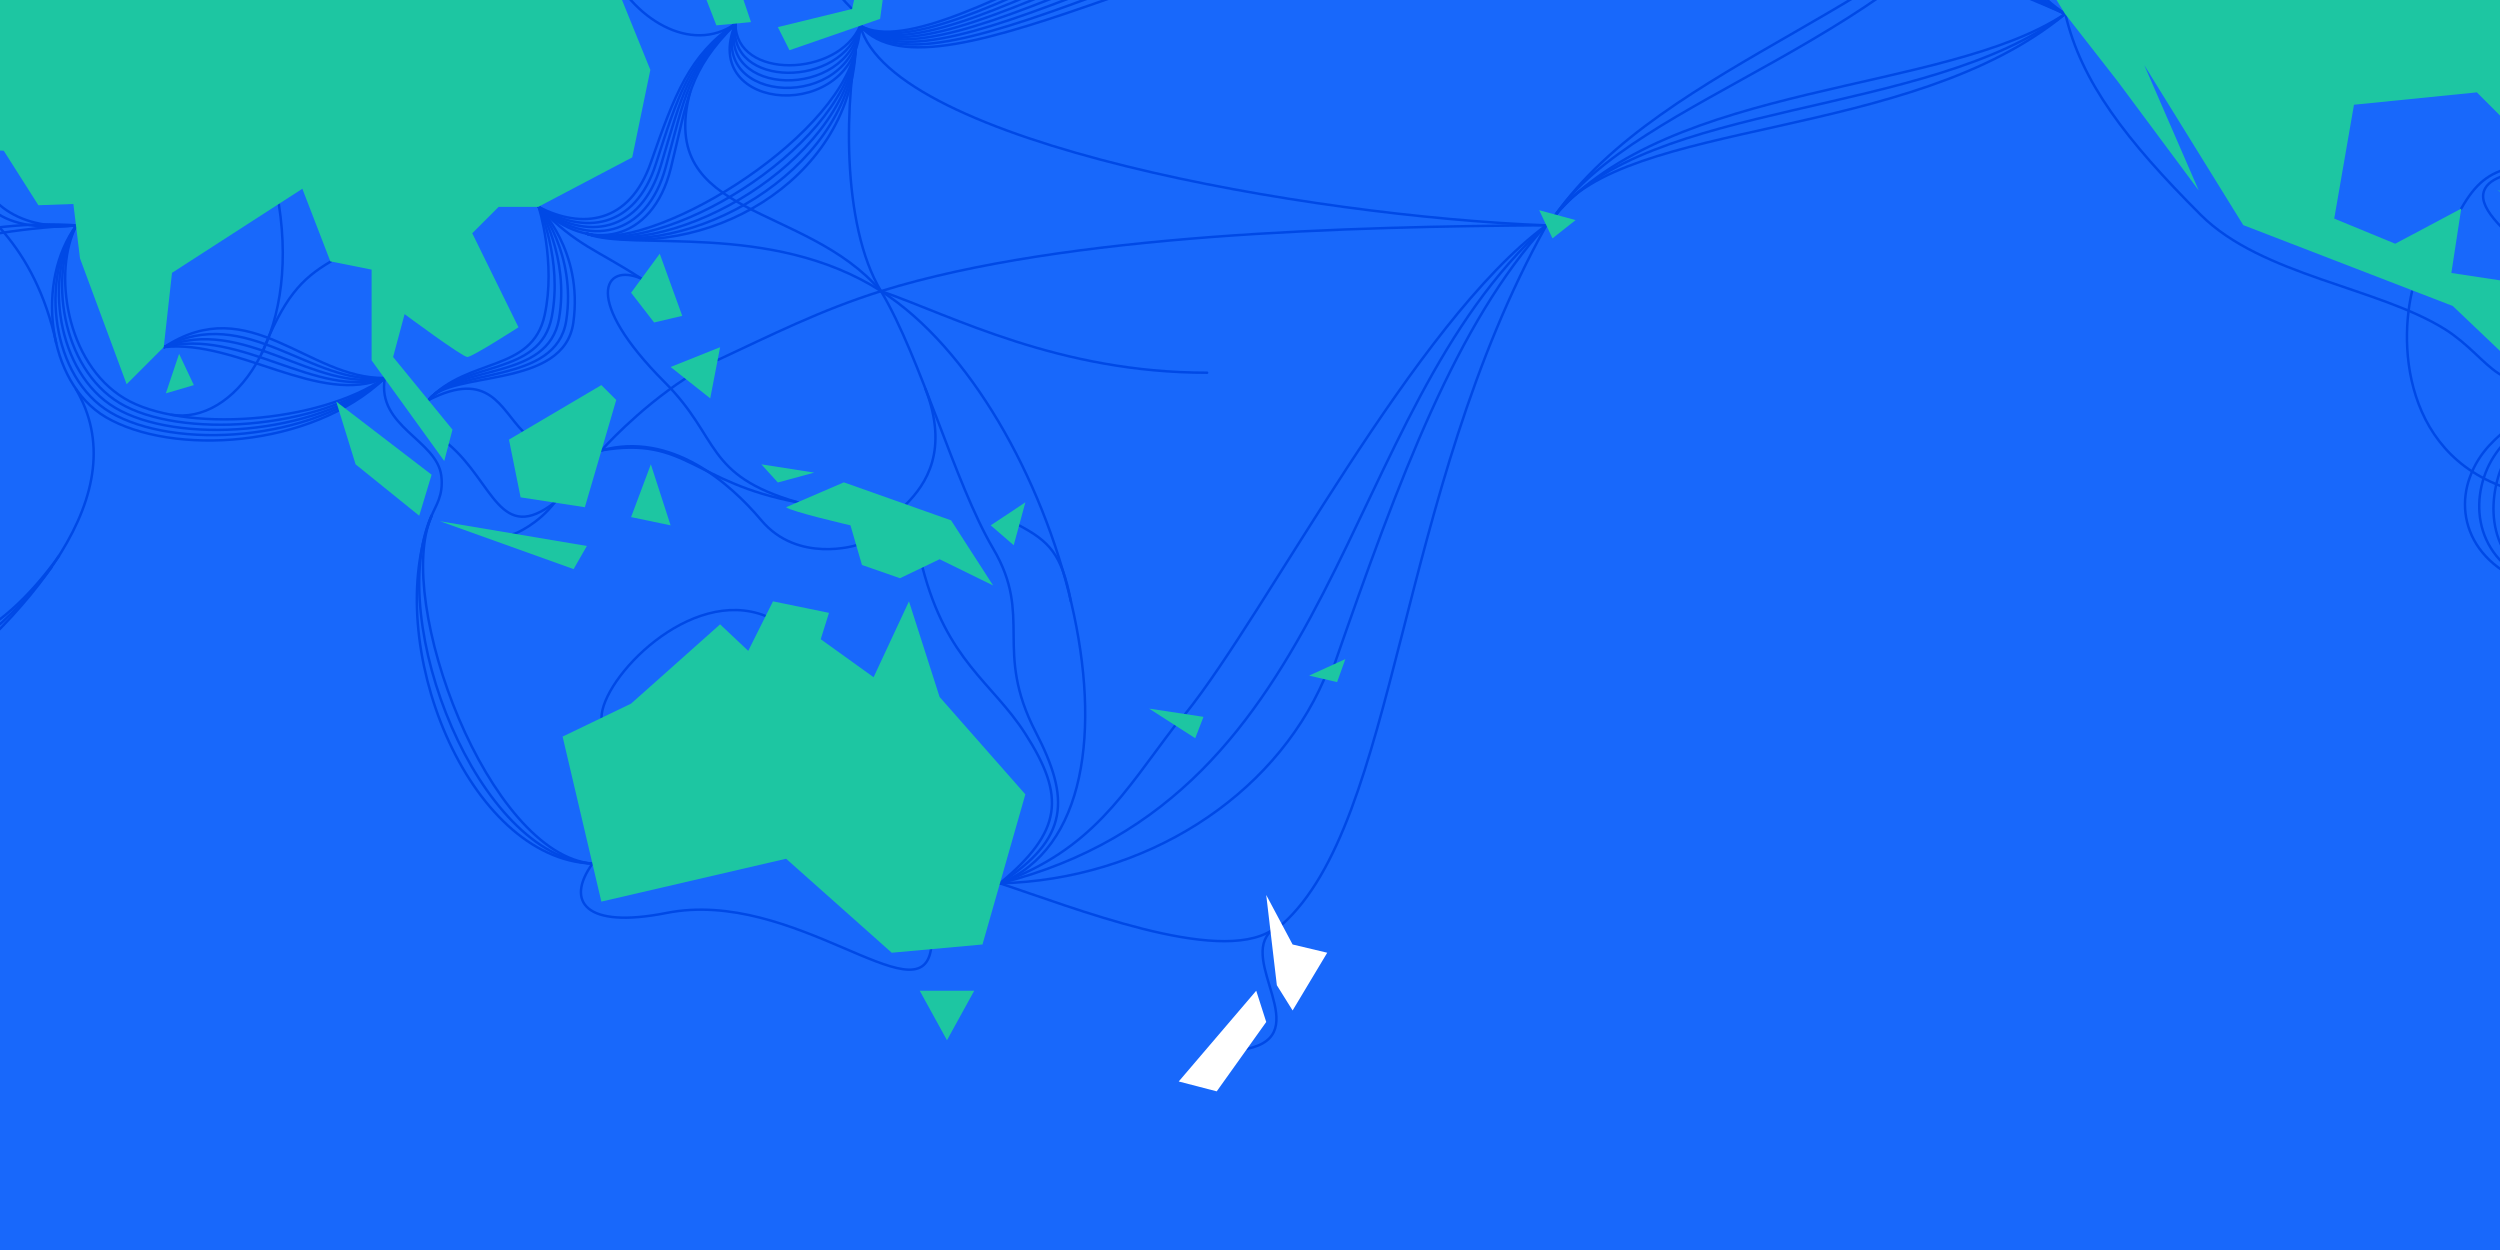
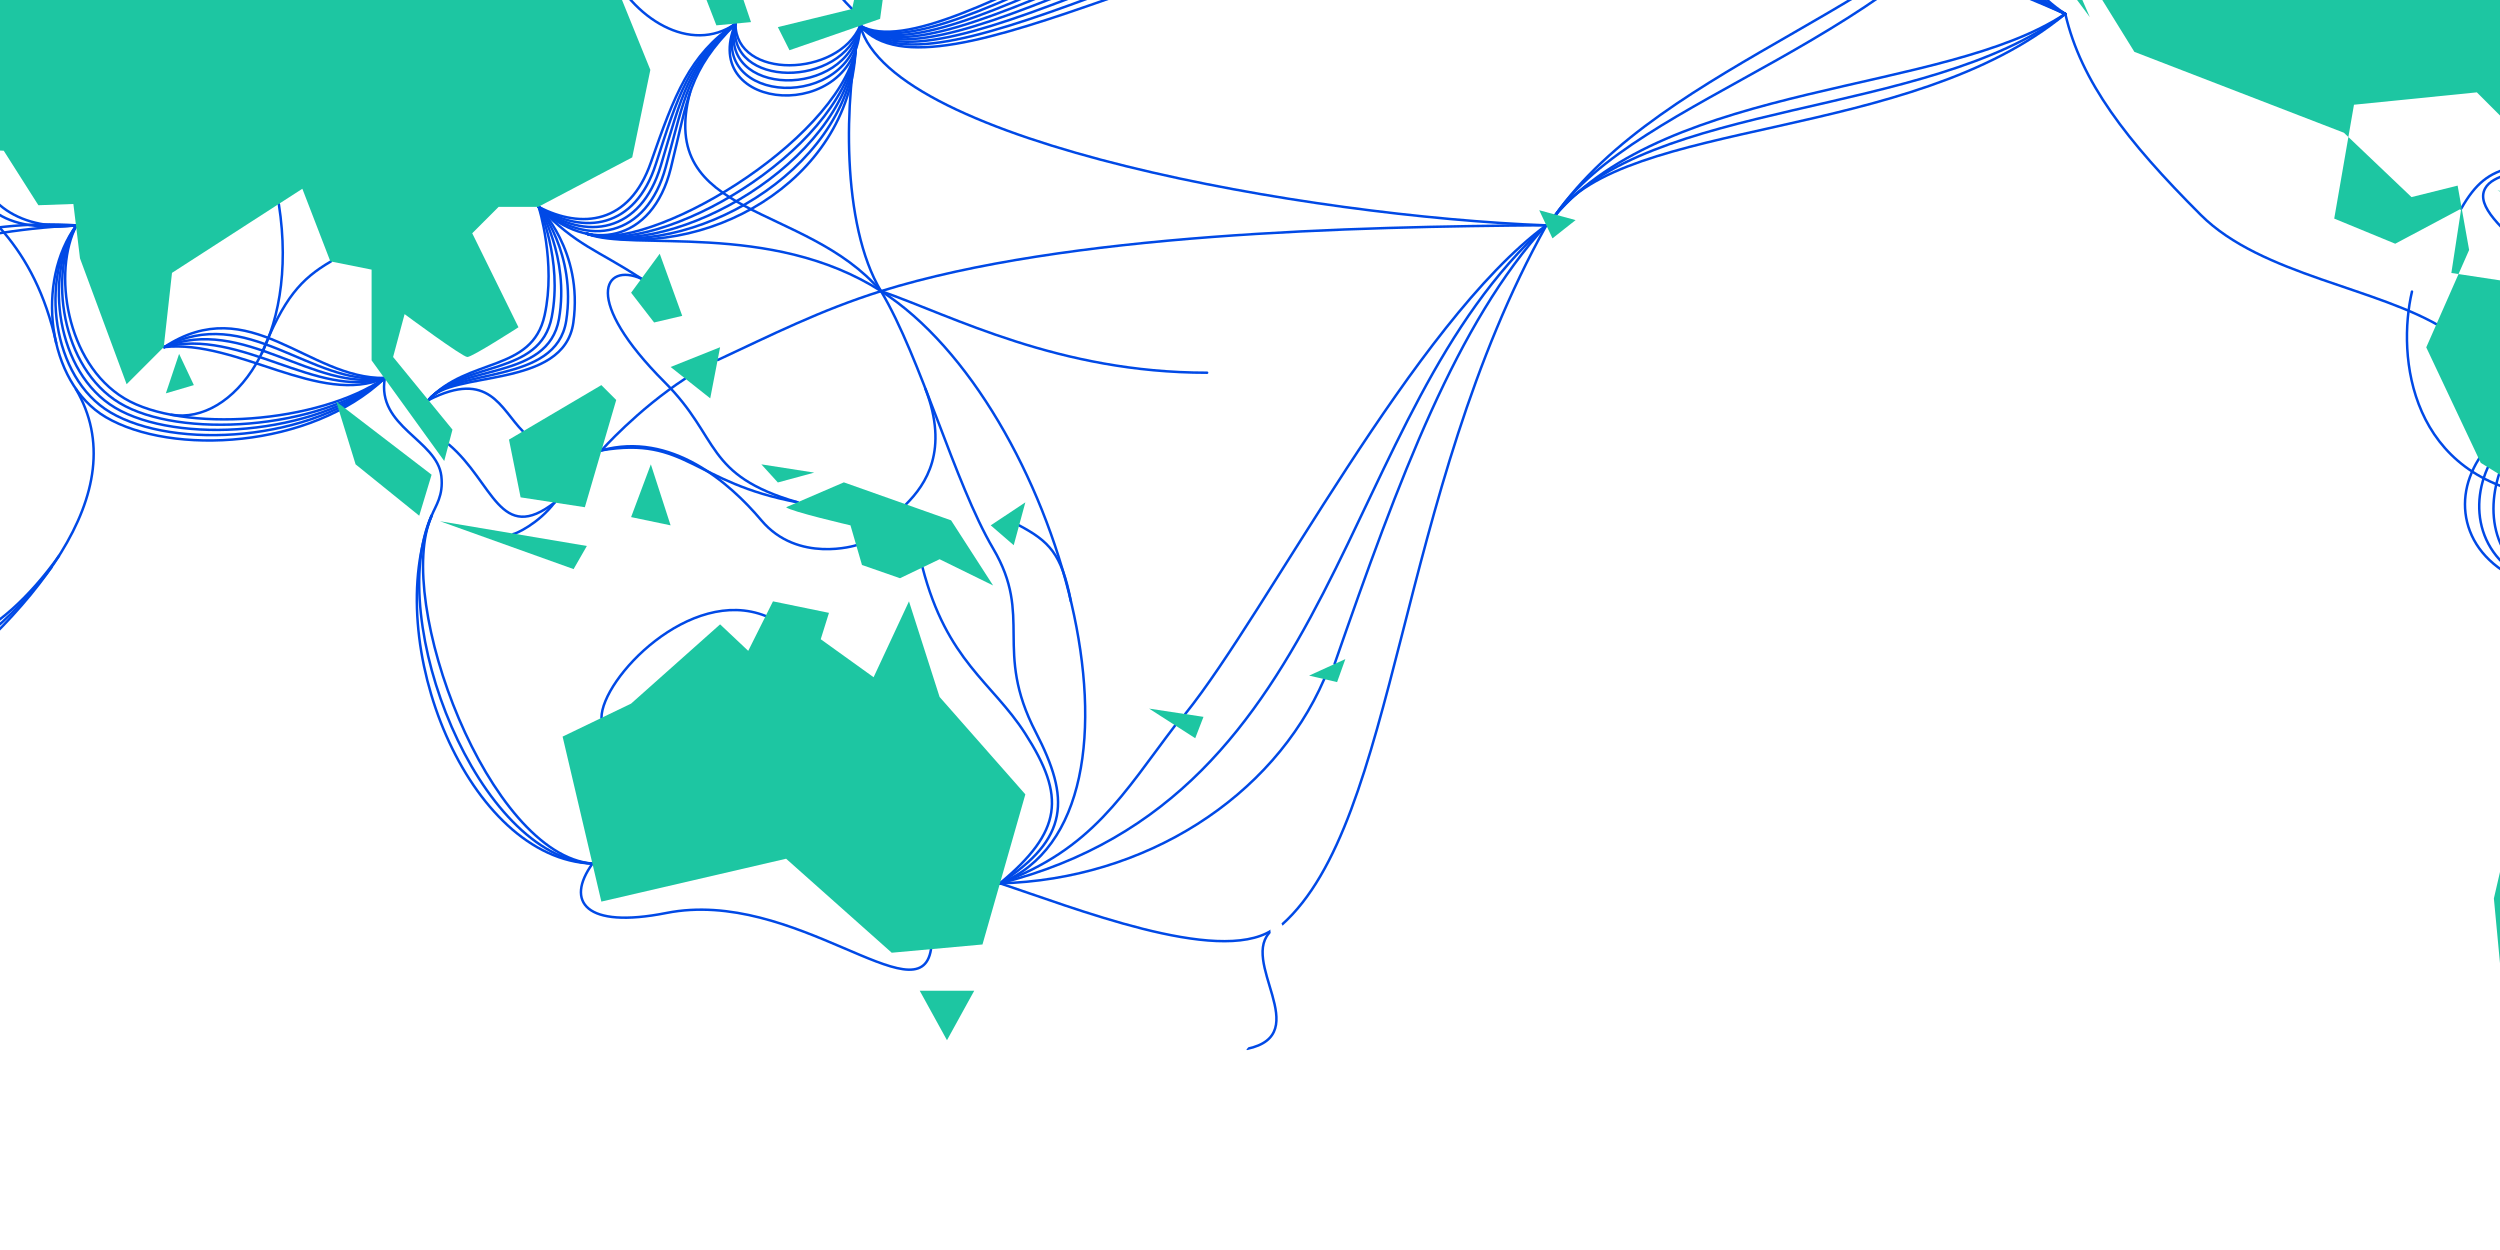
<svg xmlns="http://www.w3.org/2000/svg" id="Layer_1" data-name="Layer 1" viewBox="0 0 2000 1000">
  <defs>
    <style>.cls-1,.cls-4{fill:none;}.cls-2{clip-path:url(#clip-path);}.cls-3{fill:#1868fb;}.cls-4{stroke:#0049e6;stroke-linecap:round;stroke-linejoin:round;stroke-width:2px;}.cls-5{fill:#1dc6a2;}.cls-5,.cls-6{fill-rule:evenodd;}.cls-6{fill:#fff;}</style>
    <clipPath id="clip-path">
      <rect class="cls-1" width="2000" height="1000" />
    </clipPath>
  </defs>
  <g class="cls-2">
-     <rect class="cls-3" width="2000" height="1000" />
    <g id="Group-50">
      <g id="Group-49">
        <path id="Shape" class="cls-4" d="M1200.28-106.62c-203.4,0-448.4,184-512.1,127.2" />
        <path id="Shape-2" data-name="Shape" class="cls-4" d="M1200.28-116.32c-202.4,0-447.2,189.1-512.1,136.9" />
        <path id="Shape-3" data-name="Shape" class="cls-4" d="M1200.28-126c-201.4,0-445.9,194.2-512.1,146.6" />
        <path id="Shape-4" data-name="Shape" class="cls-4" d="M1200.28-135.72c-200.3,0-444.7,199.2-512.1,156.3" />
        <path id="Shape-5" data-name="Shape" class="cls-4" d="M1200.28-145.32c-199.3,0-443.5,204.2-512.1,165.9" />
        <path id="Stroke-38" class="cls-4" d="M61.18,180.28c-76.2-5.1-152.7,15.5-262.7,70.4" />
        <path id="Stroke-40" class="cls-4" d="M61.18,180.28c-97.4,4.8-156.8,29.4-262.7,70.4" />
        <path id="Stroke-42" class="cls-4" d="M61.18,180.28c-19.1,36.4-8.7,110.1,38.3,138.4,46,27.8,155.6,20.3,208.3-16.3" />
        <path id="Stroke-44" class="cls-4" d="M61.18,180.28c-22.5,38.3-12.5,113.9,34.6,142.2,47.7,28.6,157.7,21.6,212.1-20" />
        <path id="Stroke-46" class="cls-4" d="M61.18,180.28c-25.9,40.2-16.3,117.8,30.9,145.9,49.3,29.4,159.7,22.8,215.8-23.7" />
        <path id="Stroke-48" class="cls-4" d="M61.18,180.28c-29.4,42.1-20.1,121.7,27.1,149.6,51,30.2,161.7,24.1,219.5-27.5" />
        <path id="Stroke-50" class="cls-4" d="M61.18,180.28c-32.8,44-23.9,125.5,23.4,153.4,52.7,31,163.8,25.4,223.3-31.2" />
        <path id="Stroke-52" class="cls-4" d="M307.88,302.38c-52,22.9-118.1-31-176.5-24.7" />
        <path id="Stroke-54" class="cls-4" d="M307.88,302.38c-54.3,17.5-115.5-40.7-176.5-24.7" />
        <path id="Stroke-56" class="cls-4" d="M307.88,302.38c-56.7,12-113-50.5-176.5-24.7" />
        <path id="Stroke-58" class="cls-4" d="M307.88,302.38c-59,6.6-110.4-60.2-176.5-24.7" />
        <path id="Stroke-60" class="cls-4" d="M307.88,302.38c-61.3,1.1-107.9-69.9-176.5-24.7" />
        <path id="Stroke-62" class="cls-4" d="M342.88,320c31.3-34.3,82.7-21.8,92.8-67.7,9.3-42.1-4.7-86.7-4.7-86.7" />
        <path id="Stroke-64" class="cls-4" d="M342.88,320c27.9-31.7,89.1-18.4,98.5-66.3,8.9-46-10.4-88.1-10.4-88.1" />
        <path id="Stroke-66" class="cls-4" d="M342.88,320c24.5-29.2,95.5-15,104.3-64.8,8.6-49.9-16.2-89.6-16.2-89.6" />
        <path id="Stroke-68" class="cls-4" d="M342.88,320c21-26.6,101.9-11.6,110.1-63.4,8.3-53.8-22-91-22-91" />
        <path id="Stroke-70" class="cls-4" d="M342.88,320c17.6-24.1,108.4-8.2,115.8-62,8-57.7-27.7-92.4-27.7-92.4" />
        <path id="Stroke-72" class="cls-4" d="M431,165.58c34.3,17.8,72.5,13.8,89.7-35.6,18.8-53.8,30.8-86.3,67.7-111" />
        <path id="Stroke-74" class="cls-4" d="M431,165.58c35.8,22.9,77.1,17.4,93.7-34.4,17.6-54.5,26.6-84.2,63.8-112.2" />
        <path id="Stroke-76" class="cls-4" d="M431,165.58c37.3,28,81.7,20.9,97.7-33.2,16.4-55.3,22.3-82,59.8-113.4" />
        <path id="Stroke-78" class="cls-4" d="M431,165.58c38.8,33.1,86.4,24.5,101.6-32,15.2-56,18-79.8,55.8-114.6" />
        <path id="Stroke-80" class="cls-4" d="M431,165.58c40.3,38.1,91,28,105.6-30.8,14.1-56.8,13.7-77.6,51.9-115.8" />
        <path id="Stroke-82" class="cls-4" d="M588.38,19c-35.7,25-83-4.1-102-47.4" />
        <path id="Stroke-84" class="cls-4" d="M474,690.88c-83.1-6.8-159.2-209.9-128.7-278.3" />
        <path id="Stroke-86" class="cls-4" d="M345.18,412.58c-37.3,84.1,37.3,273.2,128.7,278.3" />
        <path id="Stroke-88" class="cls-4" d="M307.88,302.38c-6.8,39.2,41.8,49.4,45.2,78.5,1.8,15.7-4.6,23.6-7.8,31.7-40.7,101.2,29,275,128.7,278.3" />
        <path id="Stroke-90" class="cls-4" d="M474,690.88c-21.9,30.4-6,52.4,59.1,39.5,102.2-20.3,203.1,84.4,211.7,29" />
        <path id="Stroke-92" class="cls-4" d="M799.88,706.68c58.2,19,173.9,65.4,217.5,37.6" />
        <path id="Stroke-94" class="cls-4" d="M1017.48,744.28c-27.7,23.7,35.3,83.2-19.8,94.8" />
        <path id="Stroke-96" class="cls-4" d="M799.88,706.68c50.1-41.7,52.7-69.4,20.3-119.8-26.4-41.2-62.7-57.8-82.2-133" />
        <path id="Stroke-98" class="cls-4" d="M799.88,706.68c55.8-35.9,56.2-67.8,28.7-121-34.1-65.9-1.7-92-34.1-146.9-30.8-52.3-57.8-152.7-89.7-205.9s-29.7-155.1-16.6-212.3" />
        <path id="Stroke-100" class="cls-4" d="M688.18,20.58c-17.8,41.5-99.8,43.4-99.8-1.6" />
        <path id="Stroke-102" class="cls-4" d="M688.18,20.58c-14.1,50.9-107.4,50-99.8-1.6" />
        <path id="Stroke-104" class="cls-4" d="M688.18,20.58c-10.4,60.4-114.9,56.6-99.8-1.6" />
        <path id="Stroke-106" class="cls-4" d="M688.18,20.58c-6.7,69.8-122.5,63.2-99.8-1.6" />
        <path id="Stroke-108" class="cls-4" d="M688.18,20.58c-3.1,79.3-130,69.8-99.8-1.6" />
        <path id="Stroke-110" class="cls-4" d="M342.88,320c48.6-24.7,57.5,7.1,75.5,25.1" />
        <path id="Stroke-112" class="cls-4" d="M638.18,401.88c-84.3-15.8-89-53.1-156.9-41.6" />
        <path id="Stroke-114" class="cls-4" d="M481.18,574.28c0-31.3,70.8-105.7,131.3-81.5" />
        <path id="Stroke-116" class="cls-4" d="M799.88,706.68c116-3,218.5-68.8,259.5-163.4" />
        <path id="Stroke-118" class="cls-4" d="M469.48,187c35.4,14.3,146.9-10.7,235.4,45.9,141.5,90.6,233,418.2,95.1,473.8" />
        <path id="Stroke-120" class="cls-4" d="M552.08,73.68c-26.8,101.6,92,88.1,152.7,159.3" />
        <path id="Stroke-122" class="cls-4" d="M469.48,187c49.1,16,198.1-72.4,215-146.7" />
        <path id="Stroke-124" class="cls-4" d="M469.48,187c60.1,17.7,201-64.5,215-146.7" />
        <path id="Stroke-126" class="cls-4" d="M469.48,187c71.1,19.4,203.9-56.7,215-146.7" />
        <path id="Stroke-128" class="cls-4" d="M469.48,187c82.1,21.1,206.8-48.9,215-146.7" />
        <path id="Stroke-130" class="cls-4" d="M469.48,187c93.1,22.8,209.8-41,215-146.7" />
        <path id="Stroke-132" class="cls-4" d="M431,165.58c32.1,32.1,44.4,32.9,82.2,57.4" />
        <path id="Stroke-134" class="cls-4" d="M513.18,223c-30.3-13.4-47.6,16.6,18.7,82.9,44.8,44.8,31.2,74.2,106.3,96" />
        <path id="Shape-6" data-name="Shape" class="cls-4" d="M1200.28-77.32c-206.6,0-452.1,168.5-512.1,97.9" />
        <path id="Shape-7" data-name="Shape" class="cls-4" d="M1200.28-87.22c-205.5,0-450.9,173.9-512.1,107.8" />
        <path id="Shape-8" data-name="Shape" class="cls-4" d="M1200.28-96.92c-204.5,0-449.6,178.9-512.1,117.5" />
        <path id="Stroke-184" class="cls-4" d="M-452.62,701.58c-11.6,41.5,11.4,62.8,87.9,35.1,97.2-35.1,522.3-260.9,425.4-425.5" />
        <path id="Stroke-192" class="cls-4" d="M47.18,444.78c-48,66.9-107,97-156.3,57.1-40.1-32.5-68.2-74.8-144.9-92.1" />
        <path id="Stroke-198" class="cls-4" d="M-19.32,119.58c-.8,39.3,32.3,65,80.5,60.7" />
        <path id="Stroke-200" class="cls-4" d="M-19.32,119.58c-6.9,39.3,13.9,67.8,80.5,60.7" />
        <path id="Stroke-206" class="cls-4" d="M-54.22,138.58c38.4,24.3,81.9,57.3,99.2,135.8" />
        <path id="Stroke-244" class="cls-4" d="M574.18,288c41.7-19.4,82.4-40,130.7-55.1,148.8-46.3,378.9-51.6,532.3-52.7" />
        <path id="Stroke-246" class="cls-4" d="M548.18,302.88c-38.5,25.1-67,57.4-67,57.4" />
        <path id="Stroke-248" class="cls-4" d="M1067.68,531.08c51.8-149.1,98.1-273.2,169.3-350.9" />
        <path id="Stroke-250" class="cls-4" d="M1025.58,739.68c92.8-82.8,91.4-343.8,211.5-559.4" />
        <path id="Stroke-252" class="cls-4" d="M799.88,706.68c276.4-69.5,267.8-374.2,437.2-526.4" />
        <path id="Stroke-254" class="cls-4" d="M799.88,706.68c74.1-27.2,98.7-71.8,140.3-126.4" />
        <path id="Stroke-256" class="cls-4" d="M948.18,571.18c66.1-82.1,183.2-313.3,288.9-391" />
        <path id="Stroke-258" class="cls-4" d="M1237.08,180.28c-189.8-7.2-523.7-65.7-548.9-159.7" />
        <path id="Stroke-262" class="cls-4" d="M681.68,7.18c-27.7-27.7-23.3-38.7-61.9-77.2" />
        <path id="Stroke-272" class="cls-4" d="M-162.82,546.38c38.5,5.9,119.4,19.1,204-92.5" />
        <path id="Stroke-274" class="cls-4" d="M685,436.18s-46.7,14.8-75.9-19.9c-25.8-30.6-72.6-71.2-127.9-56" />
        <path id="Stroke-276" class="cls-4" d="M359.18,355.68c35.6,30.3,40.8,80.5,84.8,46.1" />
        <path id="Stroke-278" class="cls-4" d="M410.68,427.18c1.7,0,20.2-8.2,33.2-25.4" />
        <path id="Stroke-280" class="cls-4" d="M740.38,311.18c18.8,49,.6,76.1-15.7,92.4" />
        <path id="Stroke-282" class="cls-4" d="M815.28,420.28c23.7,12.7,34,22.3,41.4,60.7" />
        <path id="Stroke-284" class="cls-4" d="M704.78,232.88c57.8,20.2,142.3,65.3,260.9,65.3" />
        <path id="Stroke-439" class="cls-4" d="M137.08,331.78c49.2,8.1,102.8-60.3,86-168.4" />
        <path id="Stroke-441" class="cls-4" d="M209.48,282.58c17.6-44.1,31.2-59.4,55.2-73.4" />
        <path id="Path" class="cls-5" d="M1069.68-387.52l-22.4-50.2,126.8-14.9-17.6-59.4-155.4-55-33,18.5-79.2-5.3-9.2-31.7-58.1-1.3-26.4-37-92.4-29-5.3,44.2-88.4,12.5-33-67.3-166.3-33,30.4-81.8h-54.1L362.28-827l-54.1,54.1-161,85.8-9.2,48.8-59.4-1.3v163.7l-23.7,5.3,4-178.2L39.08-658,7.38-596l18.5,75.2-54.1-35.6-92.4,29-53.4,38.9-28.4-28.4-27.7,72.6-50.1,22.4-31.7-60.7,67.3,5.3-6.6-43.6-87.1-35.6-14.5-44.9-77.9,31.7-93.7,146.5-55.4,38.3,7.9,75.2s40.2-15.2,43.5-18.5,23.1,51,23.1,51l31-6.8,22.4-45.6-14.5-50.2,60.7-87.1,21.1,13.2-35.6,55.4,13.2,52.8,52.8,4-43.6,29-40.9,63.4-77.9,11.9-10.6-58.1-17.2,5.3,4,60.7h-34.3l-13.2,47.5-73.9,22.4,24.5,37v35.6l-69.4-2.6,5.3,89.8,64.1-15.5,44.1-66.4,66-17.2,54.1,76.6,21.1-21.1-58.1-64.7,24.4-8.6,48.2,48.2L-409.42-9l6.2-38.2,34.3-7.9,42.2-77.9,23.8,30.4,46.2-30.4-11.9,29,42.2,34.3-4,19.8-59.4-11.9L-367.72-46l6.6,42.2h77.9l-17.2,72.6-121.4-26.4-19.8,26.4L-530,29.18l-3.7-21.4-144.1,9.5-37,60.7-68.6,66v89.8l22.4,38.3,64.7,51.5,95-11.9,67.3,18.5-7.9,46.2,52.8,103-25.1,54.9,68.6,186.7,81.8-10.6,44.9-91.1,29-7.9-7.9-50.2,51.5-47.5-7.9-55.4v-48.8l75.2-75.2,37-76.6-74.2,11.4-75.2-90.2-37-109.9,8.8-.1,85.2,108.3,29,67.3,106.9-42.2,42.2-52.8-30.4-10.6-9.2-27.7-44.9,23.8-31.7-60.7,50.2,30.4,25.7-5.9,17.8,17.8,81.8,4,27.7,43.6,28-1,5.3,43.5,37.3,100.7,29.7-29.7,6.6-59.4L241.88,151l22.4,58.1,33,6.6v72.6l58.1,80.5,6.6-25.1-47.5-58.1,9.2-34.3s46.2,34.3,50.2,34.3,40.9-23.8,40.9-23.8l-37-75.2,21.1-21.1h31.7l75.2-39.6,14.5-70L486-28.62l62-15.8,25.1,64.7,27.7-2.6L582.28-37l89.7-79.9,30.4-109.6-43.6-22.4,63.3-80.5,104.3,2.6,29-42.2,69.9-15.8-15.8,33-67.3,76.6,15.8,80.5,66-149.2Z" />
        <polygon id="Fill-509" class="cls-5" points="681.68 7.18 622.28 21.68 631.58 40.18 704.08 15.08 713.38 -52.92 696.18 -60.12 681.68 7.18" />
        <polygon id="Fill-515" class="cls-5" points="504.88 234.18 523.28 257.98 545.78 252.68 527.78 202.98 504.88 234.18" />
        <polygon id="Fill-517" class="cls-5" points="492.98 319.98 481.08 308.08 407.18 351.68 416.48 397.88 467.88 405.78 492.98 319.98" />
        <polygon id="Fill-519" class="cls-5" points="268.98 321.28 284.48 371.48 335.38 412.58 345.28 379.78 268.98 321.28" />
        <polygon id="Fill-521" class="cls-5" points="458.88 455.28 469.48 436.78 351.98 416.98 458.88 455.28" />
        <polygon id="Fill-523" class="cls-5" points="536.48 420.28 520.68 371.48 504.88 413.68 536.48 420.28" />
        <polygon id="Fill-525" class="cls-5" points="576.08 277.78 536.48 293.58 568.18 318.68 576.08 277.78" />
        <path id="Fill-527" class="cls-5" d="M628.88,405.78c3.3,3.3,51.5,14.5,51.5,14.5l9.2,31.7,30.4,10.6,31.7-15.2,42.8,21-33.6-52.1-85.8-30.4Z" />
        <polygon id="Fill-529" class="cls-5" points="727.18 481.08 698.88 541.78 656.58 511.38 663.18 490.28 618.38 481.08 598.58 520.68 576.08 499.48 504.88 562.88 450.08 589.28 481.08 721.28 628.88 686.98 713.38 762.18 785.98 755.58 820.28 635.48 751.68 557.58 727.18 481.08" />
        <polygon id="Fill-531" class="cls-5" points="757.58 832.18 779.38 792.58 735.78 792.58 757.58 832.18" />
        <polygon id="Fill-533" class="cls-6" points="1012.98 715.98 1021.48 788.18 1034.08 808.38 1061.78 762.18 1034.08 755.58 1012.98 715.98" />
        <polygon id="Fill-535" class="cls-6" points="942.98 865.18 973.38 873.08 1012.98 817.58 1004.98 792.58 942.98 865.18" />
        <polygon id="Fill-537" class="cls-5" points="962.78 573.48 919.28 566.88 956.18 590.58 962.78 573.48" />
        <polygon id="Fill-539" class="cls-5" points="810.98 436.18 820.28 401.88 792.58 420.28 810.98 436.18" />
        <polygon id="Fill-541" class="cls-5" points="1069.68 545.68 1076.28 527.28 1047.28 540.48 1069.68 545.68" />
        <polygon id="Fill-543" class="cls-5" points="622.28 385.98 651.38 378.08 609.08 371.48 622.28 385.98" />
        <polygon id="Fill-545" class="cls-5" points="132.68 314.68 155.08 308.08 143.28 283.08 132.68 314.68" />
        <path id="Stroke-144" class="cls-4" d="M2029.68,103.88c11.3,23.2,10.1,23-20.6,30.2-17.8,4.2-28.6,12.5-40.1,32.8" />
        <path id="Stroke-146" class="cls-4" d="M1929.58,233.28c-12.1,51.7-2.4,150.2,107,164.3" />
        <path id="Stroke-148" class="cls-4" d="M2044.38,289.28c-41.8,35.6-51-2.2-88.1-25.7-53.3-33.6-147.1-43.1-195.7-91.7-59.6-59.6-95.8-106.6-108.3-160.7" />
        <path id="Stroke-156" class="cls-4" d="M1621.88-165.72s-56.6,119.9,30.4,176.9" />
        <path id="Stroke-158" class="cls-4" d="M1621.88-165.72s-74.3,119.6,30.4,176.9" />
        <path id="Stroke-160" class="cls-4" d="M1621.88-165.72s-91.9,119.3,30.4,176.9" />
        <path id="Path-2" data-name="Path" class="cls-4" d="M1652.18,11.08c-90.5-39.5-216-88.7-451.9-88.7" />
-         <path id="Path-3" data-name="Path" class="cls-4" d="M1652.18,11.08c-106.1-63.9-216-117.8-451.9-117.8" />
        <path id="Path-4" data-name="Path" class="cls-4" d="M1652.18,11.08c-121.7-64-216-108.1-451.9-108.1" />
        <path id="Path-5" data-name="Path" class="cls-4" d="M1652.18,11.08c-137.5-63.5-216-98.4-451.9-98.4" />
        <path id="Stroke-232" class="cls-4" d="M1652.18,11.08c-123.6,102.4-353.1,83.3-408.6,161.9" />
        <path id="Stroke-234" class="cls-4" d="M1652.18,11.08c-109.9,83.3-334.9,68.5-408.6,161.9" />
        <path id="Stroke-236" class="cls-4" d="M1652.18,11.08c-96.2,64.2-316.7,53.8-408.6,161.9" />
        <path id="Shape-9" data-name="Shape" class="cls-4" d="M1243.68,173c65-96.8,285-139.3,376.8-294.1" />
        <path id="Shape-10" data-name="Shape" class="cls-4" d="M1243.68,173c86.7-124.6,299.3-169.7,376.8-294.1" />
        <path id="Stroke-349" class="cls-4" d="M2055.68,474.38c-56.6-11.6-68.1-54.9-57.2-92.6,9.9-34.3,39.1-41.7,45.9-92.6" />
        <path id="Stroke-351" class="cls-4" d="M2055.68,474.38c-64.7-10.1-80.8-55.3-68.5-92.6,12.7-38.4,47-41.7,57.2-92.6" />
        <path id="Stroke-353" class="cls-4" d="M2055.68,474.38c-72.9-8.7-93.3-55.7-79.8-92.6,15.6-42.5,55-41.7,68.5-92.6" />
        <path id="Stroke-357" class="cls-4" d="M2074.58,275c0-50.4-101.9-96-86.5-124.2,12.3-22.7,86.5-6.4,41.6-47" />
-         <path id="Fill-447" class="cls-5" d="M2296.28,321.28l-147.8-55.4-85.8,10.6-40.3,4.6-12.5-12.5-5.3-43.6-43.5-6.6,7.9-51.5-52.8,28.1-48.8-20.1,15.8-91.1,98.3-9.9,50.8,50.8-8.6-68,35-35,34.3-72.6,105.6-52.8-5.3-52.8h-51.5l129.3-67.3-203.2-159.7-21.1,134.6-13.2,55.4-30.4-58.1L1891-344l125.4-139.9-2.6-55.4-43.5,30.4-67.3-89.8-21.1,66-176.8,4-125.5-44.9-88.4,29-165-64L1226-535.32l33,51.5-50.2,25.1s55.4,22.4,67.3,22.4-43.6,77.9-43.6,77.9l66,39.6-16.5,46.9,56.1-56.1,55.4-30.4,141.2,54.1s47.5,103,47.5,106.9,39.6,31.7,39.6,31.7l-5.3,118.8,35.6,58.1,42.2,54.1,64.7,87.1-43.6-100.3,79.2,128,167.6,64.7,54.1,51.5,36.9-9.2,9.2,51.5-34.3,77.9,43.6,92.4,57.4,35.6v109.6l-46.9,203.3,10.6,112.2,83.1,29-33-70,40.9-129.4,54.1-29v-44.9l40.9-5.3,59.4-108.2,55.4-15.8,27.7-96.4,37-72.6-146.5-59.4Z" />
+         <path id="Fill-447" class="cls-5" d="M2296.28,321.28l-147.8-55.4-85.8,10.6-40.3,4.6-12.5-12.5-5.3-43.6-43.5-6.6,7.9-51.5-52.8,28.1-48.8-20.1,15.8-91.1,98.3-9.9,50.8,50.8-8.6-68,35-35,34.3-72.6,105.6-52.8-5.3-52.8h-51.5l129.3-67.3-203.2-159.7-21.1,134.6-13.2,55.4-30.4-58.1L1891-344l125.4-139.9-2.6-55.4-43.5,30.4-67.3-89.8-21.1,66-176.8,4-125.5-44.9-88.4,29-165-64L1226-535.32l33,51.5-50.2,25.1s55.4,22.4,67.3,22.4-43.6,77.9-43.6,77.9l66,39.6-16.5,46.9,56.1-56.1,55.4-30.4,141.2,54.1l-5.3,118.8,35.6,58.1,42.2,54.1,64.7,87.1-43.6-100.3,79.2,128,167.6,64.7,54.1,51.5,36.9-9.2,9.2,51.5-34.3,77.9,43.6,92.4,57.4,35.6v109.6l-46.9,203.3,10.6,112.2,83.1,29-33-70,40.9-129.4,54.1-29v-44.9l40.9-5.3,59.4-108.2,55.4-15.8,27.7-96.4,37-72.6-146.5-59.4Z" />
        <polygon id="Fill-449" class="cls-5" points="2074.48 184.08 2096.98 168.18 1997.98 152.38 2074.48 184.08" />
        <polygon id="Fill-547" class="cls-5" points="1241.98 190.68 1260.48 176.08 1231.38 168.18 1241.98 190.68" />
      </g>
    </g>
  </g>
</svg>